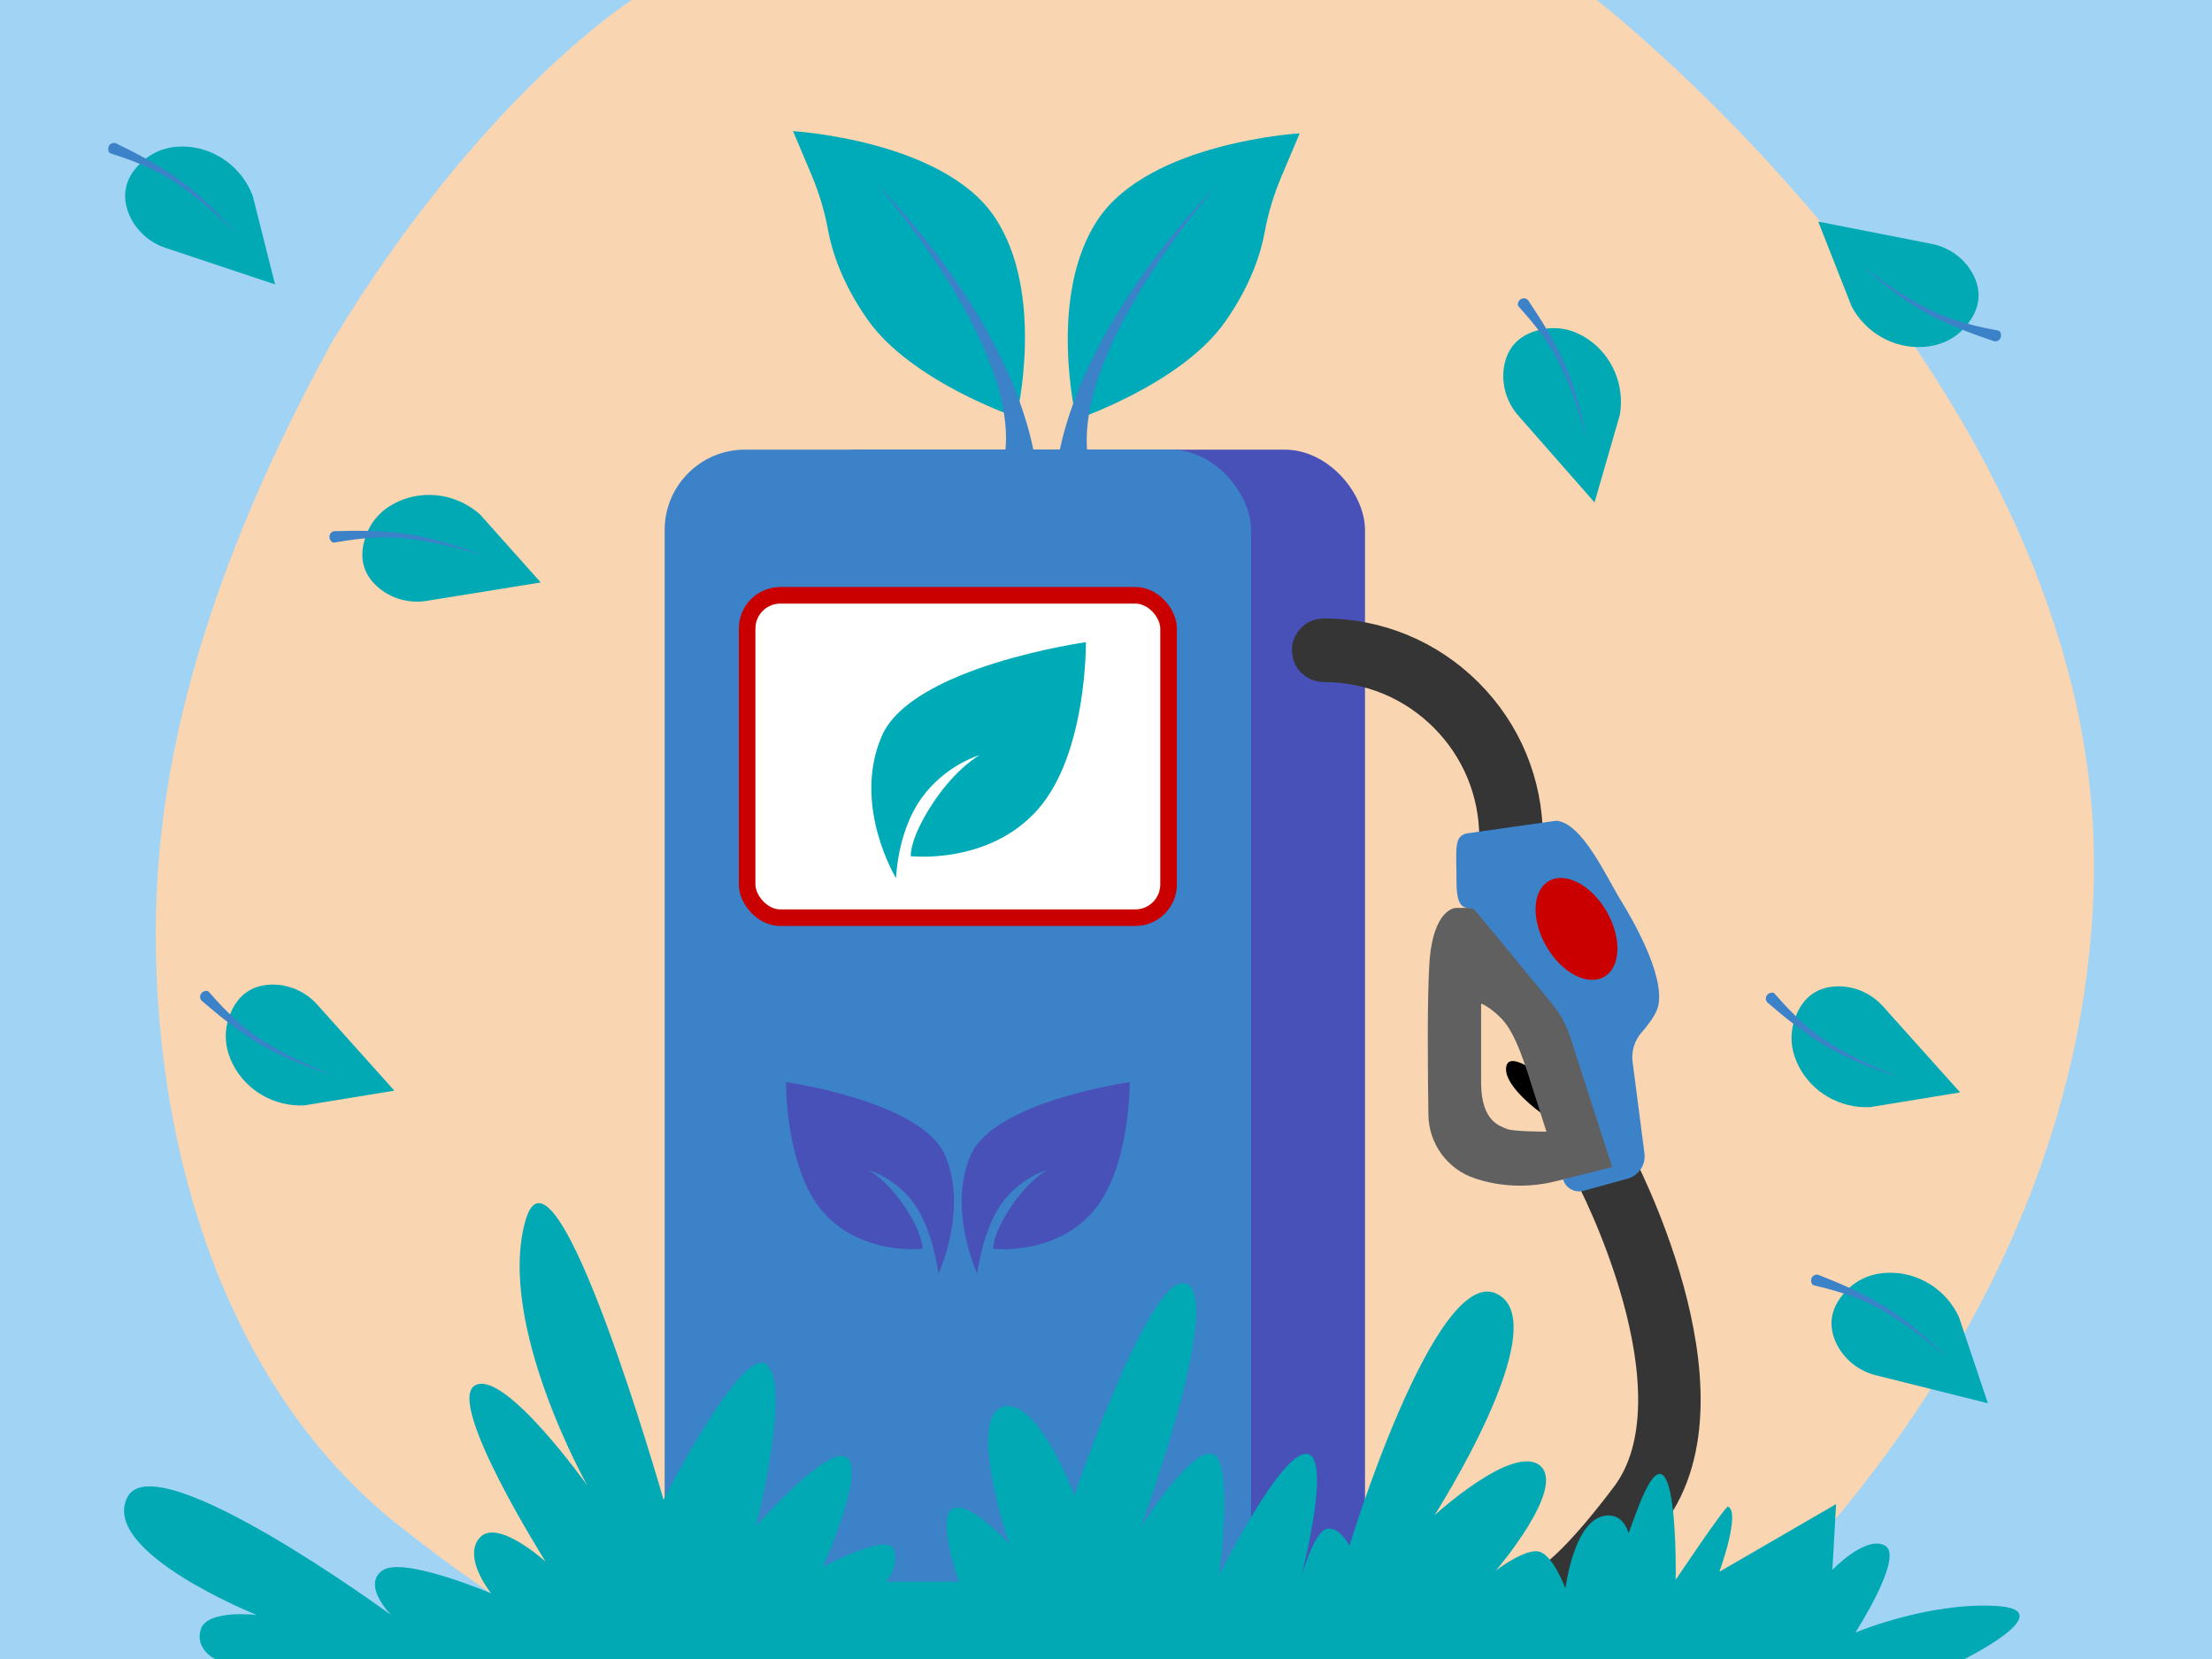
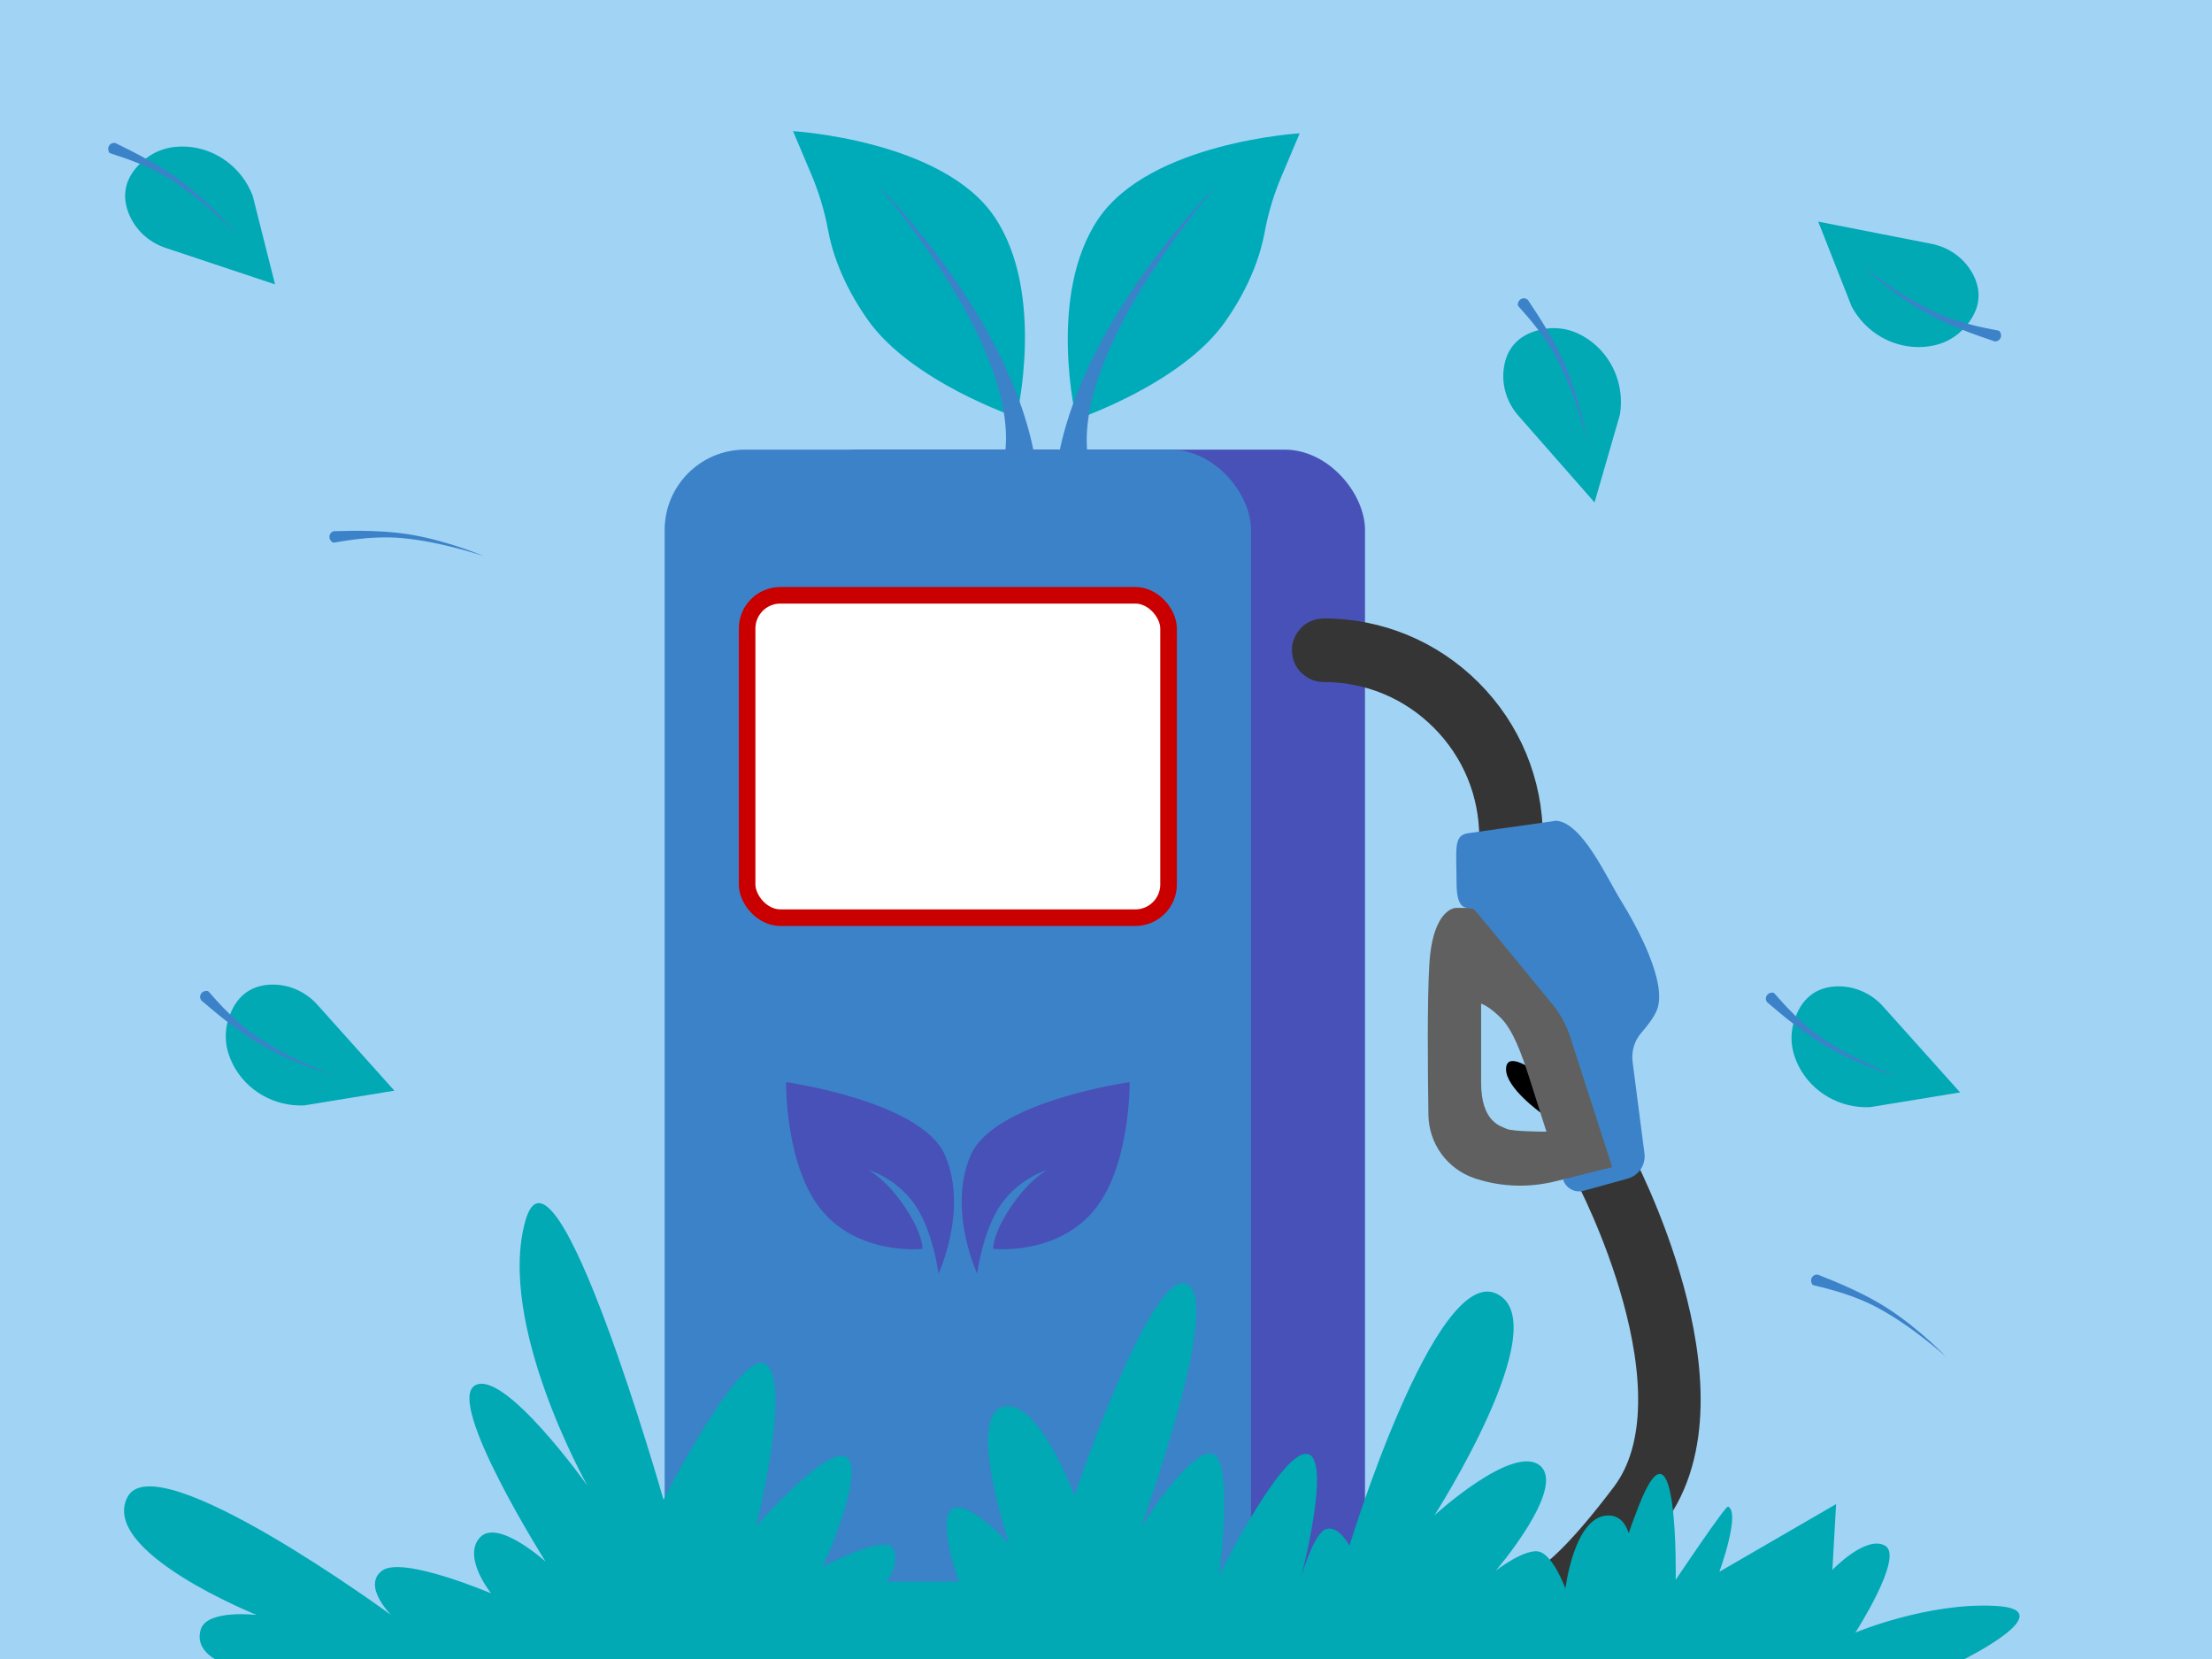
<svg xmlns="http://www.w3.org/2000/svg" id="_4" data-name="4" viewBox="0 0 4000 3000">
  <defs>
    <style>
      .cls-1 {
        fill: #00abb8;
      }

      .cls-2 {
        fill: #00a9b4;
      }

      .cls-3 {
        fill: #606060;
      }

      .cls-4 {
        fill: #fff;
        stroke: #ca0000;
        stroke-width: 30px;
      }

      .cls-4, .cls-5 {
        stroke-miterlimit: 10;
      }

      .cls-6 {
        fill: #a1d3f5;
      }

      .cls-7 {
        fill: #ca0000;
      }

      .cls-8 {
        fill: #4851b7;
      }

      .cls-9 {
        fill: #f9d5b2;
      }

      .cls-5 {
        fill: none;
        stroke: #353535;
        stroke-width: 113px;
      }

      .cls-10 {
        fill: #3c82c8;
      }

      .cls-11 {
        fill: #00abb9;
      }
    </style>
  </defs>
  <g id="Sfondo-4" data-name="Sfondo">
    <rect class="cls-6" y="0" width="4000" height="3000" />
-     <path class="cls-9" d="M1142.3,0h1744.94s899.27,695.67,899.27,1561.21-715.9,1438.79-715.9,1438.79h-1940.72s-103.57.2-409.49-242.07c-305.92-242.27-438.71-662.97-438.71-1068.59,0-224.12,43.14-569.52,318.49-1070.68C869.28,173.18,1142.3,0,1142.3,0Z" />
  </g>
  <g id="Pompa">
    <rect class="cls-8" x="1408.01" y="813.09" width="1060.35" height="2092.26" rx="145.31" ry="145.31" />
    <rect class="cls-10" x="1201.9" y="813.09" width="1060.35" height="2092.26" rx="145.31" ry="145.31" />
    <rect class="cls-4" x="1351.02" y="1076.48" width="762.11" height="582.98" rx="60.09" ry="60.09" />
-     <path class="cls-1" d="M1620.38,1588.09s-80.24-131.49-25.8-257.13c54.44-125.64,369.08-169.72,369.08-169.72,0,0,2.41,200.85-86.54,302.07-88.95,101.22-230.23,84.91-230.23,84.91,0,0-2.37-32.07,40.5-96.54,42.87-64.48,84.41-86.33,84.41-86.33,0,0-62.75,17.84-106.03,78.7-43.28,60.86-45.4,144.05-45.4,144.05Z" />
    <path class="cls-8" d="M1697.13,2303.12s54.2-116.17,11.78-214.05c-42.41-97.88-287.53-132.22-287.53-132.22,0,0-1.88,156.47,67.42,235.32,69.3,78.85,179.35,66.14,179.35,66.14,0,0,1.84-24.98-31.55-75.21-33.4-50.23-65.76-67.25-65.76-67.25,0,0,48.88,13.9,82.6,61.31,33.72,47.41,43.68,125.96,43.68,125.96Z" />
    <path class="cls-8" d="M1767.03,2303.12s-54.2-116.17-11.78-214.05c42.41-97.88,287.53-132.22,287.53-132.22,0,0,1.88,156.47-67.42,235.32-69.3,78.85-179.35,66.14-179.35,66.14,0,0-1.84-24.98,31.55-75.21,33.4-50.23,65.76-67.25,65.76-67.25,0,0-48.88,13.9-82.6,61.31-33.72,47.41-43.68,125.96-43.68,125.96Z" />
    <path class="cls-11" d="M1838.11,754.55s-190.02-64.1-269-176.28c-47.39-67.31-65.11-125.96-71.7-162.11-6.32-34.64-16.62-68.43-30.34-100.86l-33.03-78.14s270.15,16.03,364.01,154.53c93.86,138.51,40.06,362.87,40.06,362.87Z" />
    <path class="cls-10" d="M1818.19,813.09c18.74-196.61-234.94-482.4-234.94-482.4,0,0,233.19,228.39,285.31,482.4h-50.37Z" />
    <path class="cls-11" d="M1946.2,758.46s190.02-64.1,269-176.28c47.39-67.31,65.11-125.96,71.7-162.11,6.32-34.64,16.62-68.43,30.34-100.86l33.03-78.14s-270.15,16.03-364.01,154.53c-93.86,138.51-40.06,362.87-40.06,362.87Z" />
    <path class="cls-10" d="M1966.12,817c-18.74-196.61,234.94-482.4,234.94-482.4,0,0-233.19,228.39-285.31,482.4h50.37Z" />
  </g>
  <g id="Coso">
    <path class="cls-5" d="M2732.46,1561.14c-.55,0-1-.45-1-1v-45.48c0-90.24-35.14-175.09-98.95-238.9s-148.65-98.96-238.9-98.96c-.55,0-1-.45-1-1s.45-1,1-1c90.78,0,176.12,35.35,240.31,99.54,64.19,64.19,99.54,149.53,99.54,240.31v45.48c0,.55-.45,1-1,1Z" />
    <path class="cls-5" d="M2393.6,1175.8h0c187.14,0,338.85,151.71,338.85,338.85v45.48" />
    <path class="cls-5" d="M2900.68,2110.51s216.86,407.87,62.91,612.09c-153.95,204.22-191.8,172.33-191.8,172.33" />
    <path d="M2786.14,2012.17s-62.73-44.73-62.73-78.49,46.8,0,46.8,0l15.93,78.49Z" />
    <path class="cls-3" d="M2919.63,1923.72l-200.98-281.92h-86.05s-41.77,0-47.94,102.35c-3.85,63.81-2.9,187.81-1.64,272.15.78,52.25,34.58,98.26,84.21,114.62h0c1.36.45,2.71.88,4.07,1.31,45.56,14.35,94.27,15.47,140.67,4.13l14.89-3.64,105.78-13.6-13.03-195.39ZM2724.55,2041.33c-10.69-5.06-46.23-11.88-46.23-83.87v-142.59s13.78,3.94,35.78,25.95c22.01,22.01,37.33,64.92,50.11,104.32l32.24,101.26s-61.21,0-71.9-5.06Z" />
    <path class="cls-10" d="M2665.97,1645.01c-8.54-8.54-32.11,10.93-32.11-49.39s-6.06-85.08,20.99-88.91,159.29-22.55,159.29-22.55c47.02,3.69,90.04,100.56,117.31,144.8,27.27,44.24,85.7,149.64,64.21,198.81-5.69,13.03-17.2,27.89-27.47,39.66-12.61,14.47-18.39,33.66-15.93,52.7l21.44,165.53c2.68,20.66-10.26,40.13-30.34,45.67l-79.62,21.96c-15.93,4.39-32.45-4.7-37.26-20.51h0s88.91-22.27,88.91-22.27l-75.91-235.3c-6.96-21.57-17.9-41.65-32.26-59.19-42.86-52.38-134.73-164.47-141.27-171Z" />
-     <ellipse class="cls-7" cx="2850.81" cy="1679.79" rx="62.99" ry="100" transform="translate(-457.96 1650.46) rotate(-30)" />
  </g>
  <g id="Erba">
    <path class="cls-2" d="M388.62,3000s-37.43-18.75-25.21-54.43c12.23-35.67,100.83-25.21,100.83-25.21,0,0-284.92-114.14-233.73-213.11,51.19-98.97,476.63,213.11,476.63,213.11,0,0-52.99-53.11-16.04-80.2,36.95-27.1,197.11,41.19,197.11,41.19,0,0-52.61-64.99-20.66-100.77,31.95-35.78,119.16,43.54,119.16,43.54,0,0-180.55-286.27-128.32-318.52,52.23-32.25,203.94,181.03,203.94,181.03,0,0-164.92-292.15-112.28-478.92,52.64-186.77,249.77,504.13,249.77,504.13,0,0,145.92-287,187.9-242.9s-20.62,291.02-20.62,291.02c0,0,132.44-151.37,164.99-123.74,32.55,27.63-44.18,197.07-44.18,197.07,0,0,114.36-60.76,127.29-32.55,12.93,28.2-12.35,59.49-12.35,59.49h131.33s-40.5-112.4-12.35-131.33,103.27,62.86,103.27,62.86c0,0-76.16-223.57-13.47-246.95,62.69-23.38,131.33,159.39,131.33,159.39,0,0,140.94-417.47,204.29-381.65,63.36,35.82-84.19,438.89-84.19,438.89,0,0,89.23-142.08,129.09-132.45,39.86,9.63,12.35,220.01,12.35,220.01,0,0,110.69-223.52,158.27-220.01,47.58,3.52-10.1,223.37-10.1,223.37,0,0,23.15-81.62,46.02-87.55,22.87-5.94,41.53,30.31,41.53,30.31,0,0,155.32-508.35,266.03-455.73,110.71,52.62-112.25,400.73-112.25,400.73,0,0,142.38-130.08,190.82-89.8,48.44,40.28-79.7,189.7-79.7,189.7,0,0,54.69-42.25,79.7-33.67,25,8.58,46.02,66.23,46.02,66.23,0,0,15.42-130.27,76.42-132.15s42.18,127.2,42.18,127.2c0,0-58.13,38.92,14.14-145.04s66.64,134.21,66.64,134.21c0,0,90.15-134.57,94.72-132.4,23.22,11.03-15.71,117.86-15.71,117.86l211.03-122.35-6.73,118.98s60.64-63.58,95.41-43.78c34.77,19.8-53.88,157.15-53.88,157.15,0,0,130.32-54.98,253.68-48.27,123.36,6.72-56.12,95.99-56.12,95.99H388.62Z" />
    <path class="cls-2" d="M256.07,293.18c-34.39,31.71-33.99,65.15-23.62,91.95,11.59,29.96,36.37,52.9,66.85,63.06l198.06,66.02-40.36-160.11c-19.22-50.46-65.97-85.76-119.88-88.92-27.15-1.59-55.95,4.87-81.05,28Z" />
    <path class="cls-10" d="M198.16,276.56c-1.15-1.15-1.86-2.98-2.29-5.02-1.65-7.73,5.22-14.81,12.85-12.75,1.03.28,1.98.7,2.8,1.33,2.49,1.89,66.83,30.08,117.67,68.63,56.15,42.58,99.19,95.81,99.19,95.81,0,0-55.35-58.73-116.38-97.81-52.61-33.68-111.99-48.34-113.84-50.19Z" />
    <g>
-       <path class="cls-2" d="M661.59,969.17c-15.8,44.03.05,73.49,21.66,92.43,24.15,21.18,56.74,30.03,88.45,24.92l206.12-33.23-109.93-123.2c-40.41-35.82-98.19-45.45-147.43-23.28-24.8,11.16-47.34,30.23-58.86,62.36Z" />
      <path class="cls-10" d="M602.57,981.26c-1.55-.49-3.03-1.78-4.36-3.39-5.04-6.09-2.23-15.55,5.48-17.25,1.04-.23,2.09-.29,3.1-.12,3.08.52,73.16-4.3,136.07,6.32,69.49,11.73,132.29,38.97,132.29,38.97,0,0-76.25-26.41-148.45-32.77-62.22-5.48-121.64,9.03-124.14,8.25Z" />
    </g>
    <g>
      <path class="cls-2" d="M414.42,1838.77c15.42-44.17,46.27-57.09,74.97-58.23,32.1-1.27,63,12.34,84.44,36.26l139.33,155.48-162.95,26.63c-53.95,2.43-104.92-26.43-129.26-74.64-12.26-24.28-17.78-53.27-6.53-85.5Z" />
      <path class="cls-10" d="M376.15,1792.24c-1.51-.6-3.48-.52-5.52-.11-7.75,1.56-11.51,10.68-6.59,16.86.66.83,1.44,1.54,2.33,2.05,2.72,1.53,54.17,49.36,109.76,80.68,61.4,34.59,127.36,52.92,127.36,52.92,0,0-75.89-27.43-136.02-67.9-51.82-34.88-88.88-83.53-91.32-84.5Z" />
    </g>
    <g>
      <path class="cls-2" d="M2786.45,595.99c-45.69,10.05-62.2,39.14-66.74,67.51-5.09,31.72,4.75,64.02,25.96,88.16l137.79,156.85,45.84-158.63c8.83-53.27-13.75-107.32-58.72-137.22-22.65-15.06-50.78-24-84.12-16.67Z" />
      <path class="cls-10" d="M2744.81,552.44c-.41-1.57-.1-3.51.55-5.49,2.47-7.51,11.98-10.16,17.53-4.53.75.76,1.36,1.61,1.75,2.56,1.2,2.89,42.56,59.66,67.04,118.58,27.04,65.08,37.38,132.75,37.38,132.75,0,0-18.2-78.62-51.22-143.13-28.46-55.6-72.36-98.19-73.02-100.73Z" />
    </g>
    <g>
      <path class="cls-2" d="M3245.79,1841.93c15.42-44.17,46.27-57.09,74.97-58.23,32.1-1.27,63,12.34,84.44,36.26l139.33,155.48-162.95,26.63c-53.95,2.43-104.92-26.43-129.26-74.64-12.26-24.28-17.78-53.27-6.53-85.5Z" />
      <path class="cls-10" d="M3207.51,1795.4c-1.51-.6-3.48-.52-5.52-.11-7.75,1.56-11.51,10.68-6.59,16.86.66.83,1.44,1.54,2.33,2.05,2.72,1.53,54.17,49.36,109.76,80.68,61.4,34.59,127.36,52.92,127.36,52.92,0,0-75.89-27.43-136.02-67.9-51.82-34.88-88.88-83.53-91.32-84.5Z" />
    </g>
    <g>
-       <path class="cls-2" d="M3337.15,2335.69c-31.86,34.25-28.89,67.57-16.49,93.49,13.86,28.98,40.33,49.95,71.49,57.74l202.55,50.62-52.53-156.53c-23.04-48.84-72.36-80.44-126.35-79.46-27.19.49-55.41,9.15-78.66,34.14Z" />
      <path class="cls-10" d="M3278.13,2323.57c-1.23-1.06-2.08-2.83-2.67-4.83-2.23-7.58,4.07-15.17,11.83-13.7,1.05.2,2.03.55,2.9,1.11,2.63,1.69,68.94,24.86,122.59,59.4,59.26,38.14,106.25,87.92,106.25,87.92,0,0-59.69-54.31-123.55-88.58-55.04-29.54-115.37-39.6-117.36-41.31Z" />
    </g>
    <g>
      <path class="cls-2" d="M3555.53,589.17c30.06-35.84,25.39-68.96,11.68-94.21-15.33-28.23-42.83-47.82-74.36-54l-204.88-40.18,60.49,153.64c25.51,47.59,76.39,76.63,130.26,72.88,27.13-1.89,54.87-11.97,76.81-38.13Z" />
-       <path class="cls-10" d="M3615.09,598.26c1.28.99,2.23,2.72,2.92,4.69,2.62,7.46-3.29,15.36-11.12,14.29-1.06-.14-2.06-.45-2.95-.96-2.71-1.55-70.12-21.29-125.47-53.04-61.13-35.06-110.62-82.36-110.62-82.36,0,0,62.4,51.18,127.92,82.14,56.48,26.68,117.24,33.64,119.32,35.24Z" />
+       <path class="cls-10" d="M3615.09,598.26c1.28.99,2.23,2.72,2.92,4.69,2.62,7.46-3.29,15.36-11.12,14.29-1.06-.14-2.06-.45-2.95-.96-2.71-1.55-70.12-21.29-125.47-53.04-61.13-35.06-110.62-82.36-110.62-82.36,0,0,62.4,51.18,127.92,82.14,56.48,26.68,117.24,33.64,119.32,35.24" />
    </g>
  </g>
</svg>